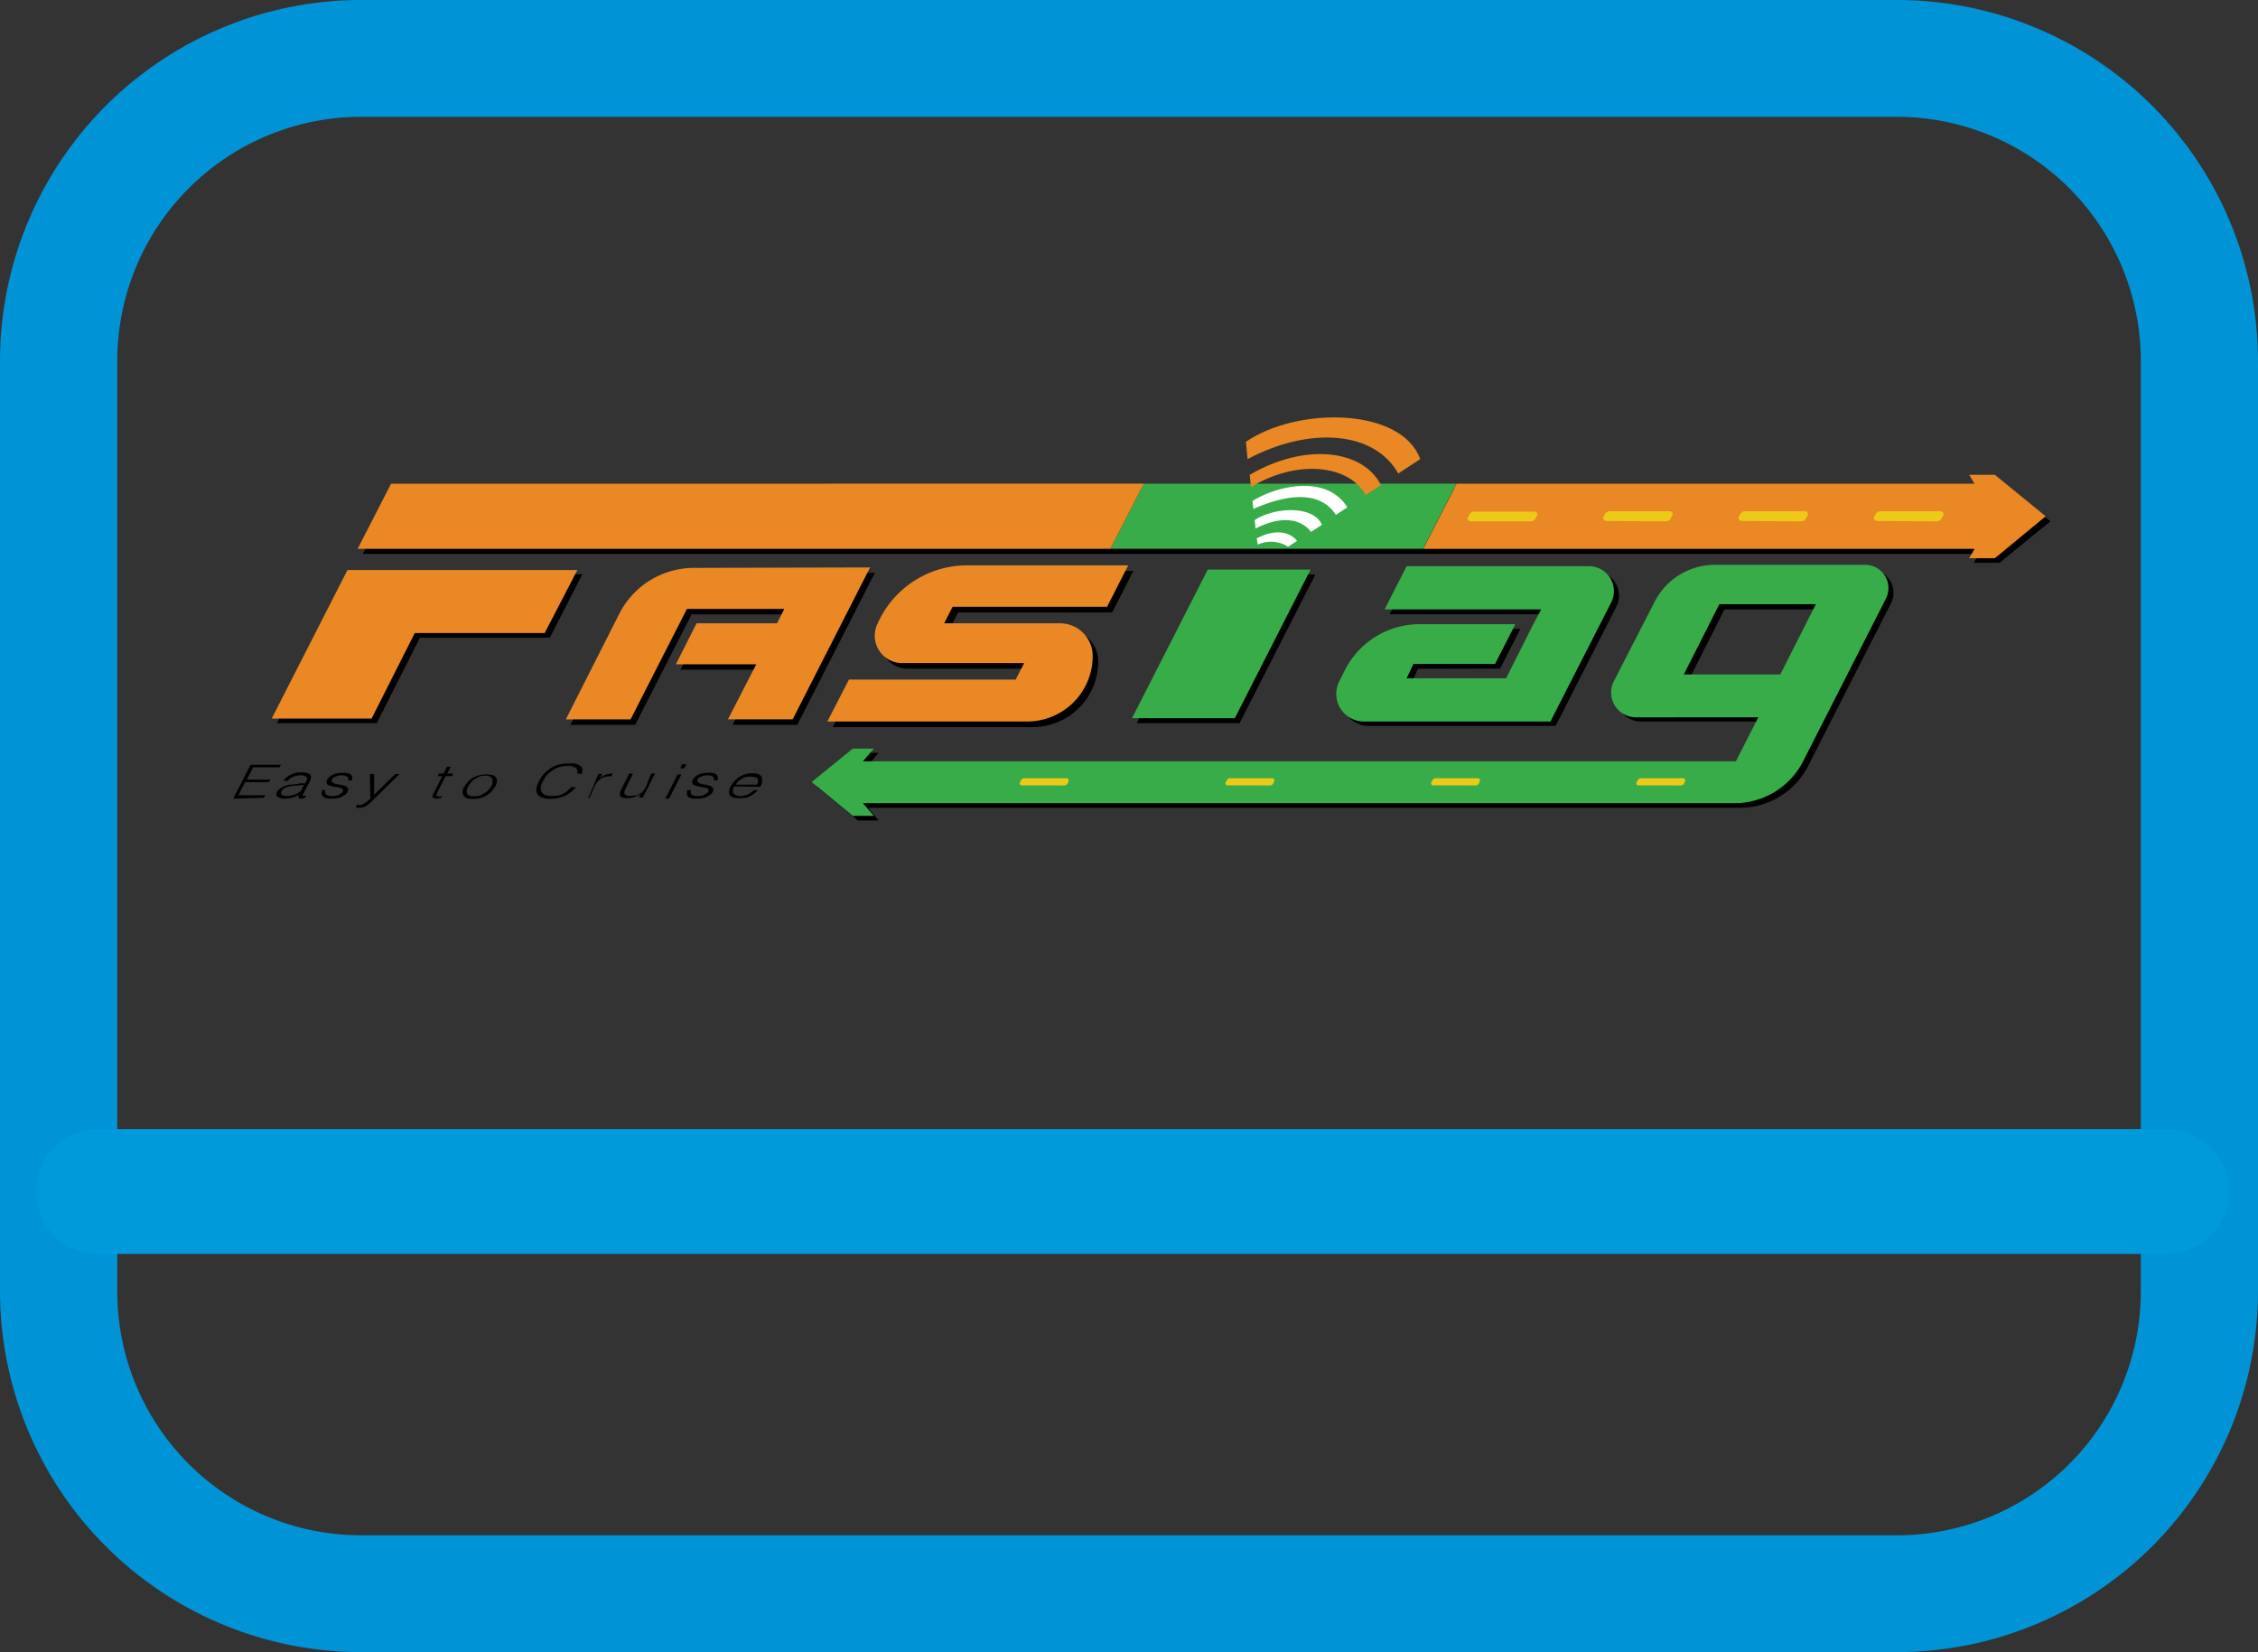
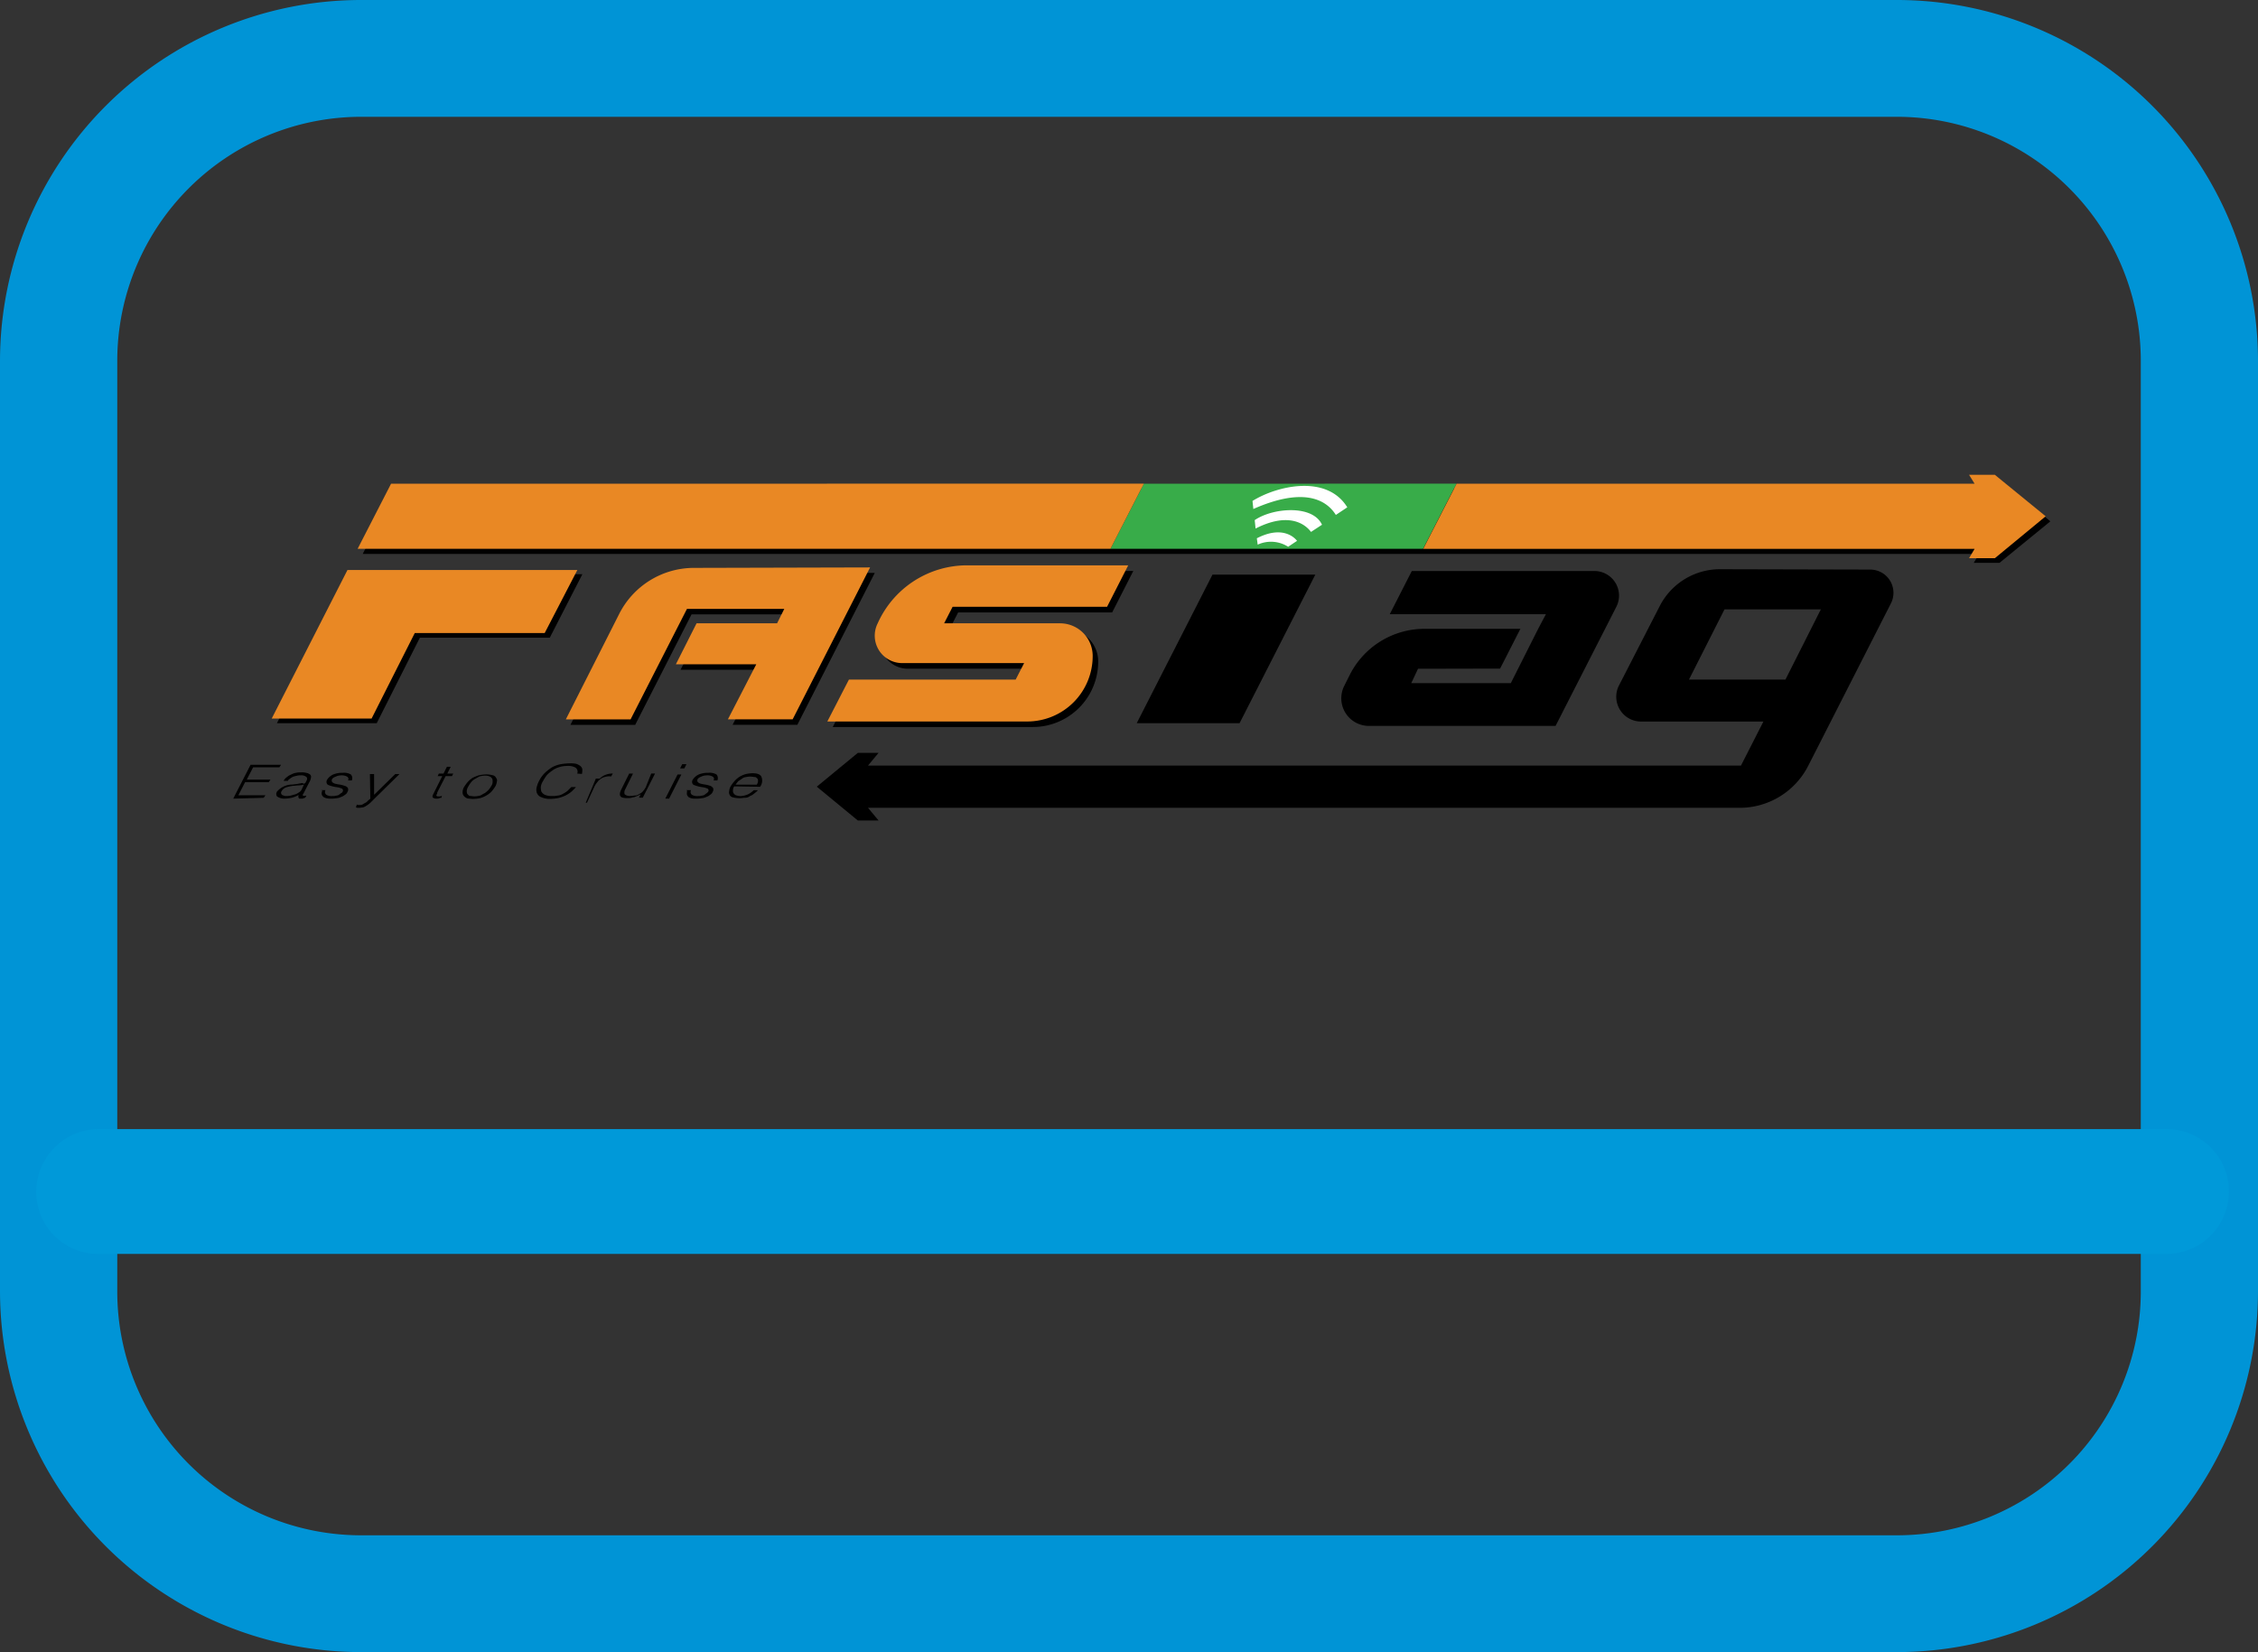
<svg xmlns="http://www.w3.org/2000/svg" width="100.127" height="73.257" viewBox="0 0 100.127 73.257">
  <rect x="0" y="0" width="100.127" height="73.257" fill="#333333" stroke="none" />
  <g id="fast-tag" transform="translate(-1 -4)">
    <path id="Path_67" data-name="Path 67" d="M85.121,4H17.006A16.017,16.017,0,0,0,1,19.987V61.269A16.017,16.017,0,0,0,17.006,77.257H85.121a16.017,16.017,0,0,0,16.006-15.988V19.987A16.017,16.017,0,0,0,85.121,4ZM95.93,61.269A10.811,10.811,0,0,1,85.125,72.078H17.006A10.811,10.811,0,0,1,6.2,61.269V19.987A10.823,10.823,0,0,1,17.006,9.179H85.121A10.823,10.823,0,0,1,95.93,19.987Z" fill="#0094d6" />
    <path id="Path_68" data-name="Path 68" d="M1.354,17.777A2.783,2.783,0,0,1,4.131,15H95.814a2.768,2.768,0,0,1,0,5.536H4.131a2.743,2.743,0,0,1-2.777-2.759Z" transform="translate(1.255 39.065)" fill="#0099d9" />
    <path id="Path_69" data-name="Path 69" d="M82.34,10.529l-2.252,1.839H78.943l.244-.394H7.506L8.989,9.065H79.206l-.244-.394h1.145ZM45.186,12.893,41.827,19.48h4.56l3.359-6.587Zm-38.13,0L3.7,19.48H8.126l1.914-3.791H15.8l1.445-2.815H7.056ZM22.4,12.818a3.717,3.717,0,0,0-3.284,2.008l-2.4,4.728h2.871l2.5-4.9H26.4l-.319.638H22.518l-.919,1.82h3.565l-1.257,2.439h2.871l3.434-6.736Zm6.905,4.973-.957,1.858H37.21a2.9,2.9,0,0,0,2.909-2.909,1.446,1.446,0,0,0-1.445-1.44H33.533l.375-.732h6.83l.938-1.839H34.49a4.3,4.3,0,0,0-3.9,2.571,1.216,1.216,0,0,0,1.07,1.764h5.42l-.375.732Zm28.635-.732.9-1.764H54.58a3.716,3.716,0,0,0-3.285,2l-.263.525A1.224,1.224,0,0,0,52.139,19.6H60.4l2.7-5.292a1.091,1.091,0,0,0-.976-1.576h-8.1l-.976,1.914h6.924l-.338.638-1.219,2.421H54l.3-.638Zm16.4-4.391a1.031,1.031,0,0,1,.92,1.52L71.6,21.375a3.411,3.411,0,0,1-3.04,1.857H29.911l.469.563h-.919l-1.82-1.5,1.82-1.5h.919l-.469.563H68.622l.994-1.951H64.175A1.1,1.1,0,0,1,63.2,17.83l1.82-3.546a3,3,0,0,1,2.665-1.632Zm-2.176,1.764H67.891l-1.576,3.115h4.278Z" transform="translate(9.579 16.588)" />
    <path id="Path_70" data-name="Path 70" d="M13.3,8.713,11.818,11.6H25.685l1.482-2.89Z" transform="translate(38.419 16.736)" fill="#38ac49" />
    <path id="Path_71" data-name="Path 71" d="M5.967,8.713,4.484,11.6H37.867l1.482-2.89Z" transform="translate(12.374 16.736)" fill="#e98824" />
    <path id="Path_72" data-name="Path 72" d="M40.217,8.626H39.073l.244.394H16.349l-1.482,2.89h24.45l-.244.413h1.145l2.252-1.858Z" transform="translate(49.242 16.428)" fill="#e98824" />
    <path id="Path_73" data-name="Path 73" d="M13.392,11.056c1.126-.582,1.67-.038,1.783.113l-.394.263a1.412,1.412,0,0,0-1.351-.094Zm-.094-.807.038.375c1.689-.863,2.364.019,2.458.15l.488-.319c-.413-.9-2.182-.755-2.982-.206ZM13.2,9.4l.037.357c2.12-.938,3.19-.488,3.659.263l.507-.338C16.506,8.222,14.311,8.71,13.2,9.4Z" transform="translate(43.34 16.813)" fill="#fff" />
-     <path id="Path_74" data-name="Path 74" d="M13.308,10.612c2.477-1.445,5.029-1.107,5.817.45l-.675.45c-.732-1.351-3.04-1.6-5.086-.357Zm-.169-1.464.075.769c2.7-1.445,5.61-1.276,6.68.638l.976-.638c-.826-2.289-5.423-2.345-7.731-.769Z" transform="translate(43.108 14.442)" fill="#e98824" />
    <path id="Path_75" data-name="Path 75" d="M15.751,12.51H9.99L8.076,16.3H3.647L7.006,9.714H17.2Zm6.605-2.89a3.717,3.717,0,0,0-3.284,2.008l-2.383,4.71H19.56l2.5-4.9h4.316l-.319.638h-3.57l-.919,1.82h3.565l-1.257,2.439h2.871L30.181,9.6Zm18.333,1.726.938-1.839H34.44a4.342,4.342,0,0,0-3.922,2.571,1.216,1.216,0,0,0,1.07,1.764h5.423l-.375.731H29.242l-.957,1.858h8.857a2.9,2.9,0,0,0,2.909-2.908,1.446,1.446,0,0,0-1.445-1.445H33.464l.375-.732Z" transform="translate(9.402 19.561)" fill="#e98824" />
-     <path id="Path_76" data-name="Path 76" d="M27.673,16.3h-4.56l3.359-6.59h4.559ZM43.4,9.56H35.291l-.976,1.914h6.942l-.338.638L39.7,14.533H35.291l.3-.638h3.621l.9-1.764h-4.26a3.717,3.717,0,0,0-3.284,2.008l-.263.525a1.224,1.224,0,0,0,1.107,1.783h8.256l2.7-5.292A1.106,1.106,0,0,0,43.4,9.56ZM55.613,9.5a1.03,1.03,0,0,1,.919,1.52l-3.659,7.19a3.411,3.411,0,0,1-3.04,1.858H11.179l.488.563h-.938l-1.82-1.5,1.82-1.482h.938l-.488.563H49.89l.994-1.951H45.443a1.1,1.1,0,0,1-.976-1.577l1.82-3.546A3,3,0,0,1,48.952,9.5Zm-2.177,1.745H49.158L47.582,14.36H51.86Z" transform="translate(28.084 19.546)" fill="#38ac49" />
-     <path id="Path_77" data-name="Path 77" d="M33.589,9.431H30.925a.123.123,0,0,1-.112-.188l.075-.131A.215.215,0,0,1,31.094,9h2.664a.123.123,0,0,1,.112.188l-.075.131a.255.255,0,0,1-.206.112Zm6,0A.23.23,0,0,0,39.8,9.3l.075-.131a.134.134,0,0,0-.112-.188H37.1a.255.255,0,0,0-.207.113l-.075.131a.134.134,0,0,0,.112.188Zm6,0A.23.23,0,0,0,45.8,9.3l.075-.131a.134.134,0,0,0-.112-.188H43.1a.254.254,0,0,0-.206.113l-.075.131a.134.134,0,0,0,.112.188Zm6,0A.231.231,0,0,0,51.81,9.3l.075-.131a.134.134,0,0,0-.113-.188H49.108a.255.255,0,0,0-.207.113l-.075.131a.134.134,0,0,0,.113.188ZM12.911,21.14a.167.167,0,0,0,.15-.094l.038-.094c.019-.056-.019-.132-.075-.132H11.147a.167.167,0,0,0-.15.094l-.056.094c-.019.056.019.131.075.131Zm9.12,0a.167.167,0,0,0,.15-.094l.037-.094c.019-.056-.019-.132-.075-.132H20.266a.168.168,0,0,0-.15.094l-.056.094c-.019.056.019.131.075.131Zm9.119,0a.167.167,0,0,0,.15-.094l.038-.094c.019-.056-.019-.132-.075-.132H29.386a.167.167,0,0,0-.15.094l-.056.094c-.019.056.019.131.075.131Zm9.1,0a.167.167,0,0,0,.15-.094l.038-.094c.019-.056-.019-.132-.075-.132H38.487a.168.168,0,0,0-.15.094l-.056.094c-.019.056.019.131.075.131Z" transform="translate(35.284 17.687)" fill="#edc91a" />
-     <path id="Path_78" data-name="Path 78" d="M3.272,13l.769-1.5H5.393l-.075.112H4.154l-.281.544H4.924l-.075.112H3.8l-.3.582H4.7l-.075.113ZM5.9,12.376a.9.9,0,0,0-.694.319c-.019.056-.038.094-.019.131a.1.1,0,0,0,.056.094.435.435,0,0,0,.131.056A.522.522,0,0,0,5.543,13a1.859,1.859,0,0,0,.319-.037,1.142,1.142,0,0,0,.319-.132.069.069,0,0,0-.019.056v.056c0,.019.019.019.019.037.019.02.019.02.056.02h.075a.113.113,0,0,0,.075-.019c.019,0,.056-.019.075-.019l.056-.094c-.075,0-.131.019-.15,0s-.019-.038.019-.094l.3-.582a.7.7,0,0,0,.038-.169.135.135,0,0,0-.075-.112.354.354,0,0,0-.15-.056.645.645,0,0,0-.206-.019,1,1,0,0,0-.244.019.675.675,0,0,0-.206.075.618.618,0,0,0-.188.113.442.442,0,0,0-.15.169h.188c.019-.056.075-.075.113-.113a.85.85,0,0,1,.131-.075,1.5,1.5,0,0,1,.15-.037.522.522,0,0,1,.169-.019.339.339,0,0,1,.263.075q.056.056,0,.169c-.019.019-.019.037-.038.075a.258.258,0,0,1-.075.056.148.148,0,0,0-.15-.019.667.667,0,0,0-.113.019Zm.413.206a.264.264,0,0,1-.113.132.765.765,0,0,1-.169.094c-.075.019-.131.037-.206.056a.774.774,0,0,1-.206.019.239.239,0,0,1-.113-.019c-.038-.019-.075-.019-.075-.038a.1.1,0,0,1-.038-.075.113.113,0,0,1,.019-.075.412.412,0,0,1,.188-.169,1.537,1.537,0,0,1,.338-.075c.075,0,.15-.019.225-.019a1.1,1.1,0,0,0,.244-.037Zm.919.056a.226.226,0,0,0-.038.15.162.162,0,0,0,.056.112c.019.038.075.056.131.075A.707.707,0,0,0,7.588,13a1.336,1.336,0,0,0,.263-.019.538.538,0,0,0,.206-.056.486.486,0,0,0,.169-.094.252.252,0,0,0,.113-.131.187.187,0,0,0,.019-.169.24.24,0,0,0-.131-.094,1.529,1.529,0,0,0-.206-.056,2.085,2.085,0,0,1-.206-.038.28.28,0,0,1-.15-.075.115.115,0,0,1-.019-.112c.019-.056.075-.094.169-.132a.6.6,0,0,1,.263-.056.472.472,0,0,1,.244.056.118.118,0,0,1,.038.169h.169a.249.249,0,0,0-.038-.263.592.592,0,0,0-.357-.075,1.041,1.041,0,0,0-.432.075.626.626,0,0,0-.263.225.187.187,0,0,0-.019.169c.019.056.075.075.131.094a1.519,1.519,0,0,0,.206.056c.075.019.15.019.206.037a.655.655,0,0,1,.15.056.115.115,0,0,1,.019.112c-.019.019-.019.056-.075.075-.019.019-.056.038-.094.075a.273.273,0,0,1-.131.038.522.522,0,0,1-.169.019A.452.452,0,0,1,7.4,12.83a.16.16,0,0,1-.038-.206H7.175v.019Zm1.482.75c.019,0,.038.019.075.019h.075c.056,0,.113-.019.169-.019A.764.764,0,0,0,9.2,13.3a1.039,1.039,0,0,0,.169-.132l.188-.188,1.088-1.07h-.188l-.938.919V11.91H9.333L9.352,13a.409.409,0,0,1-.094.075c-.019.038-.075.075-.094.094a.852.852,0,0,0-.131.075.272.272,0,0,1-.131.038H8.827a.14.14,0,0,1-.075-.019Zm3.809-.507c-.019,0-.056.019-.075.019h-.075c-.038,0-.075,0-.075-.019a.018.018,0,0,1-.019-.019.144.144,0,0,1,.019-.056c.019-.019.019-.037.019-.075L12.692,12h.281l.056-.112h-.263l.15-.3h-.169l-.15.3h-.206L12.336,12h.206l-.394.788c-.038.075-.056.131-.019.169A.271.271,0,0,0,12.3,13a.239.239,0,0,0,.113-.019.205.205,0,0,1,.094-.019Zm1.407.131a1.466,1.466,0,0,0,.3-.037,1.113,1.113,0,0,0,.263-.112,1.027,1.027,0,0,0,.225-.169,1.758,1.758,0,0,0,.169-.225.534.534,0,0,0,.075-.225.168.168,0,0,0-.038-.169.194.194,0,0,0-.15-.112,1.118,1.118,0,0,0-.281-.038,1.815,1.815,0,0,0-.319.038,1.771,1.771,0,0,0-.281.112,1,1,0,0,0-.206.169,1.758,1.758,0,0,0-.169.225.454.454,0,0,0-.075.244.23.23,0,0,0,.056.169.379.379,0,0,0,.169.112c.094.006.169.02.263.02Zm.788-.582a.868.868,0,0,1-.113.169,1.193,1.193,0,0,1-.169.15c-.075.038-.131.075-.206.113a1.113,1.113,0,0,1-.263.037c-.075,0-.15-.019-.206-.019-.056-.019-.075-.056-.113-.094a.366.366,0,0,1-.019-.15.487.487,0,0,1,.075-.188.87.87,0,0,1,.113-.169.642.642,0,0,1,.169-.15c.075-.038.131-.075.206-.113a1.1,1.1,0,0,1,.244-.037.5.5,0,0,1,.206.037c.056.019.075.056.113.094a.368.368,0,0,1,.019.15.3.3,0,0,1-.055.172Zm4.016-.525a.841.841,0,0,0,.019-.207.257.257,0,0,0-.094-.15.59.59,0,0,0-.188-.094,1.249,1.249,0,0,0-.281-.019,2.749,2.749,0,0,0-.394.038,1.279,1.279,0,0,0-.375.131,2.053,2.053,0,0,0-.319.244,1.351,1.351,0,0,0-.263.357,1.2,1.2,0,0,0-.113.3.423.423,0,0,0,.019.263.338.338,0,0,0,.188.169.946.946,0,0,0,.375.075,2.322,2.322,0,0,0,.375-.037A1.6,1.6,0,0,0,18,12.864a1.282,1.282,0,0,0,.263-.169,2.143,2.143,0,0,0,.206-.207h-.206l-.169.169a1.27,1.27,0,0,1-.206.132.536.536,0,0,1-.225.075,1.16,1.16,0,0,1-.263.019.744.744,0,0,1-.319-.056.382.382,0,0,1-.15-.15.768.768,0,0,1-.019-.206.656.656,0,0,1,.094-.244,2.062,2.062,0,0,1,.169-.263,1.3,1.3,0,0,1,.244-.207.907.907,0,0,1,.3-.15,1.1,1.1,0,0,1,.357-.056.66.66,0,0,1,.375.075.223.223,0,0,1,.075.263Zm.563.544a.866.866,0,0,1,.113-.169.566.566,0,0,1,.15-.15.523.523,0,0,1,.206-.094.6.6,0,0,1,.263-.019l.075-.131a.881.881,0,0,0-.319.056.8.8,0,0,0-.263.169l.113-.206h-.169l-.45,1.07h.056Zm2.271.037a.884.884,0,0,1-.113.169.41.41,0,0,1-.169.132.335.335,0,0,1-.188.075c-.075,0-.131.019-.206.019a.339.339,0,0,1-.263-.075.277.277,0,0,1,.019-.207L21,11.888h-.169l-.356.713a.6.6,0,0,0-.056.169c0,.056,0,.094.019.112a.155.155,0,0,0,.113.075.777.777,0,0,0,.225.019.469.469,0,0,0,.169-.019c.056-.019.113-.019.15-.038s.094-.037.131-.056l.113-.056-.075.15h.169l.544-1.07h-.169Zm1.708-.826.094-.188h-.188l-.094.188ZM22.6,13l.544-1.07h-.169L22.431,13Zm.807-.356a.414.414,0,0,0-.019.15.162.162,0,0,0,.056.112c.019.038.075.056.131.075a.707.707,0,0,0,.206.019,1.245,1.245,0,0,0,.263-.019.538.538,0,0,0,.206-.056.486.486,0,0,0,.169-.094.252.252,0,0,0,.113-.131.187.187,0,0,0,.019-.169.278.278,0,0,0-.113-.094,1.529,1.529,0,0,0-.206-.056,2.085,2.085,0,0,1-.206-.038.28.28,0,0,1-.15-.075.115.115,0,0,1-.019-.112c.019-.056.075-.094.169-.132a.6.6,0,0,1,.263-.056.428.428,0,0,1,.244.056.118.118,0,0,1,.038.169h.169a.249.249,0,0,0-.037-.263.592.592,0,0,0-.357-.075,1.041,1.041,0,0,0-.432.075.626.626,0,0,0-.263.225.187.187,0,0,0-.019.169c.019.056.075.075.131.094a1.52,1.52,0,0,0,.206.056c.075.019.15.019.206.037a.655.655,0,0,1,.15.056.115.115,0,0,1,.019.112c-.019.019-.038.056-.075.075-.019.019-.056.038-.094.075a.272.272,0,0,1-.131.038.522.522,0,0,1-.169.019.452.452,0,0,1-.263-.056.16.16,0,0,1-.038-.206h-.206v.019Zm3.228-.169a.454.454,0,0,0,.056-.451c-.056-.112-.206-.15-.394-.15a1.465,1.465,0,0,0-.3.038,1.113,1.113,0,0,0-.263.112,1.094,1.094,0,0,0-.225.188,1.759,1.759,0,0,0-.169.225.534.534,0,0,0-.075.225.235.235,0,0,0,.019.169.2.2,0,0,0,.15.113,1.142,1.142,0,0,0,.281.037c.094,0,.169-.019.263-.019a.343.343,0,0,0,.206-.075.626.626,0,0,0,.188-.112,1.25,1.25,0,0,0,.169-.15h-.188a.944.944,0,0,1-.263.188.992.992,0,0,1-.319.075.664.664,0,0,1-.206-.038c-.056-.019-.075-.056-.113-.094a.277.277,0,0,1-.019-.131.3.3,0,0,1,.056-.169Zm-1.088-.094c.038-.056.075-.094.113-.15l.169-.113a.334.334,0,0,1,.188-.075.756.756,0,0,1,.206-.019c.075,0,.131.019.188.019s.075.056.113.075a.239.239,0,0,1,.019.113.3.3,0,0,1-.056.15Z" transform="translate(8.07 26.413)" />
+     <path id="Path_78" data-name="Path 78" d="M3.272,13l.769-1.5H5.393l-.075.112H4.154l-.281.544H4.924l-.075.112H3.8l-.3.582H4.7l-.075.113ZM5.9,12.376a.9.9,0,0,0-.694.319c-.019.056-.038.094-.019.131a.1.1,0,0,0,.056.094.435.435,0,0,0,.131.056A.522.522,0,0,0,5.543,13a1.859,1.859,0,0,0,.319-.037,1.142,1.142,0,0,0,.319-.132.069.069,0,0,0-.019.056v.056c0,.019.019.019.019.037.019.02.019.02.056.02h.075a.113.113,0,0,0,.075-.019c.019,0,.056-.019.075-.019l.056-.094c-.075,0-.131.019-.15,0s-.019-.038.019-.094l.3-.582a.7.7,0,0,0,.038-.169.135.135,0,0,0-.075-.112.354.354,0,0,0-.15-.056.645.645,0,0,0-.206-.019,1,1,0,0,0-.244.019.675.675,0,0,0-.206.075.618.618,0,0,0-.188.113.442.442,0,0,0-.15.169h.188c.019-.056.075-.075.113-.113a.85.85,0,0,1,.131-.075,1.5,1.5,0,0,1,.15-.037.522.522,0,0,1,.169-.019.339.339,0,0,1,.263.075q.056.056,0,.169c-.019.019-.019.037-.038.075a.258.258,0,0,1-.075.056.148.148,0,0,0-.15-.019.667.667,0,0,0-.113.019Zm.413.206a.264.264,0,0,1-.113.132.765.765,0,0,1-.169.094c-.075.019-.131.037-.206.056a.774.774,0,0,1-.206.019.239.239,0,0,1-.113-.019c-.038-.019-.075-.019-.075-.038a.1.1,0,0,1-.038-.075.113.113,0,0,1,.019-.075.412.412,0,0,1,.188-.169,1.537,1.537,0,0,1,.338-.075c.075,0,.15-.019.225-.019a1.1,1.1,0,0,0,.244-.037Zm.919.056a.226.226,0,0,0-.038.15.162.162,0,0,0,.056.112c.019.038.075.056.131.075A.707.707,0,0,0,7.588,13a1.336,1.336,0,0,0,.263-.019.538.538,0,0,0,.206-.056.486.486,0,0,0,.169-.094.252.252,0,0,0,.113-.131.187.187,0,0,0,.019-.169.24.24,0,0,0-.131-.094,1.529,1.529,0,0,0-.206-.056,2.085,2.085,0,0,1-.206-.038.28.28,0,0,1-.15-.075.115.115,0,0,1-.019-.112c.019-.056.075-.094.169-.132a.6.6,0,0,1,.263-.056.472.472,0,0,1,.244.056.118.118,0,0,1,.038.169h.169a.249.249,0,0,0-.038-.263.592.592,0,0,0-.357-.075,1.041,1.041,0,0,0-.432.075.626.626,0,0,0-.263.225.187.187,0,0,0-.019.169c.019.056.075.075.131.094a1.519,1.519,0,0,0,.206.056c.075.019.15.019.206.037a.655.655,0,0,1,.15.056.115.115,0,0,1,.019.112c-.019.019-.019.056-.075.075-.019.019-.056.038-.094.075a.273.273,0,0,1-.131.038.522.522,0,0,1-.169.019A.452.452,0,0,1,7.4,12.83a.16.16,0,0,1-.038-.206H7.175v.019Zm1.482.75c.019,0,.038.019.075.019h.075c.056,0,.113-.019.169-.019A.764.764,0,0,0,9.2,13.3a1.039,1.039,0,0,0,.169-.132l.188-.188,1.088-1.07h-.188l-.938.919V11.91H9.333L9.352,13a.409.409,0,0,1-.094.075c-.019.038-.075.075-.094.094a.852.852,0,0,0-.131.075.272.272,0,0,1-.131.038H8.827a.14.14,0,0,1-.075-.019Zm3.809-.507c-.019,0-.056.019-.075.019h-.075c-.038,0-.075,0-.075-.019a.018.018,0,0,1-.019-.019.144.144,0,0,1,.019-.056c.019-.019.019-.037.019-.075L12.692,12h.281l.056-.112h-.263l.15-.3h-.169l-.15.3h-.206L12.336,12h.206l-.394.788c-.038.075-.056.131-.019.169A.271.271,0,0,0,12.3,13a.239.239,0,0,0,.113-.019.205.205,0,0,1,.094-.019Zm1.407.131a1.466,1.466,0,0,0,.3-.037,1.113,1.113,0,0,0,.263-.112,1.027,1.027,0,0,0,.225-.169,1.758,1.758,0,0,0,.169-.225.534.534,0,0,0,.075-.225.168.168,0,0,0-.038-.169.194.194,0,0,0-.15-.112,1.118,1.118,0,0,0-.281-.038,1.815,1.815,0,0,0-.319.038,1.771,1.771,0,0,0-.281.112,1,1,0,0,0-.206.169,1.758,1.758,0,0,0-.169.225.454.454,0,0,0-.075.244.23.23,0,0,0,.056.169.379.379,0,0,0,.169.112c.094.006.169.02.263.02Zm.788-.582a.868.868,0,0,1-.113.169,1.193,1.193,0,0,1-.169.15c-.075.038-.131.075-.206.113a1.113,1.113,0,0,1-.263.037c-.075,0-.15-.019-.206-.019-.056-.019-.075-.056-.113-.094a.366.366,0,0,1-.019-.15.487.487,0,0,1,.075-.188.87.87,0,0,1,.113-.169.642.642,0,0,1,.169-.15c.075-.038.131-.075.206-.113a1.1,1.1,0,0,1,.244-.037.5.5,0,0,1,.206.037c.056.019.075.056.113.094a.368.368,0,0,1,.019.15.3.3,0,0,1-.055.172Zm4.016-.525a.841.841,0,0,0,.019-.207.257.257,0,0,0-.094-.15.59.59,0,0,0-.188-.094,1.249,1.249,0,0,0-.281-.019,2.749,2.749,0,0,0-.394.038,1.279,1.279,0,0,0-.375.131,2.053,2.053,0,0,0-.319.244,1.351,1.351,0,0,0-.263.357,1.2,1.2,0,0,0-.113.3.423.423,0,0,0,.019.263.338.338,0,0,0,.188.169.946.946,0,0,0,.375.075,2.322,2.322,0,0,0,.375-.037A1.6,1.6,0,0,0,18,12.864a1.282,1.282,0,0,0,.263-.169,2.143,2.143,0,0,0,.206-.207h-.206l-.169.169a1.27,1.27,0,0,1-.206.132.536.536,0,0,1-.225.075,1.16,1.16,0,0,1-.263.019.744.744,0,0,1-.319-.056.382.382,0,0,1-.15-.15.768.768,0,0,1-.019-.206.656.656,0,0,1,.094-.244,2.062,2.062,0,0,1,.169-.263,1.3,1.3,0,0,1,.244-.207.907.907,0,0,1,.3-.15,1.1,1.1,0,0,1,.357-.056.66.66,0,0,1,.375.075.223.223,0,0,1,.075.263Zm.563.544a.866.866,0,0,1,.113-.169.566.566,0,0,1,.15-.15.523.523,0,0,1,.206-.094.6.6,0,0,1,.263-.019l.075-.131a.881.881,0,0,0-.319.056.8.8,0,0,0-.263.169h-.169l-.45,1.07h.056Zm2.271.037a.884.884,0,0,1-.113.169.41.41,0,0,1-.169.132.335.335,0,0,1-.188.075c-.075,0-.131.019-.206.019a.339.339,0,0,1-.263-.075.277.277,0,0,1,.019-.207L21,11.888h-.169l-.356.713a.6.6,0,0,0-.056.169c0,.056,0,.094.019.112a.155.155,0,0,0,.113.075.777.777,0,0,0,.225.019.469.469,0,0,0,.169-.019c.056-.019.113-.019.15-.038s.094-.037.131-.056l.113-.056-.075.15h.169l.544-1.07h-.169Zm1.708-.826.094-.188h-.188l-.094.188ZM22.6,13l.544-1.07h-.169L22.431,13Zm.807-.356a.414.414,0,0,0-.019.15.162.162,0,0,0,.056.112c.019.038.075.056.131.075a.707.707,0,0,0,.206.019,1.245,1.245,0,0,0,.263-.019.538.538,0,0,0,.206-.056.486.486,0,0,0,.169-.094.252.252,0,0,0,.113-.131.187.187,0,0,0,.019-.169.278.278,0,0,0-.113-.094,1.529,1.529,0,0,0-.206-.056,2.085,2.085,0,0,1-.206-.038.28.28,0,0,1-.15-.075.115.115,0,0,1-.019-.112c.019-.056.075-.094.169-.132a.6.6,0,0,1,.263-.056.428.428,0,0,1,.244.056.118.118,0,0,1,.038.169h.169a.249.249,0,0,0-.037-.263.592.592,0,0,0-.357-.075,1.041,1.041,0,0,0-.432.075.626.626,0,0,0-.263.225.187.187,0,0,0-.019.169c.019.056.075.075.131.094a1.52,1.52,0,0,0,.206.056c.075.019.15.019.206.037a.655.655,0,0,1,.15.056.115.115,0,0,1,.019.112c-.019.019-.038.056-.075.075-.019.019-.056.038-.094.075a.272.272,0,0,1-.131.038.522.522,0,0,1-.169.019.452.452,0,0,1-.263-.056.16.16,0,0,1-.038-.206h-.206v.019Zm3.228-.169a.454.454,0,0,0,.056-.451c-.056-.112-.206-.15-.394-.15a1.465,1.465,0,0,0-.3.038,1.113,1.113,0,0,0-.263.112,1.094,1.094,0,0,0-.225.188,1.759,1.759,0,0,0-.169.225.534.534,0,0,0-.075.225.235.235,0,0,0,.019.169.2.2,0,0,0,.15.113,1.142,1.142,0,0,0,.281.037c.094,0,.169-.019.263-.019a.343.343,0,0,0,.206-.075.626.626,0,0,0,.188-.112,1.25,1.25,0,0,0,.169-.15h-.188a.944.944,0,0,1-.263.188.992.992,0,0,1-.319.075.664.664,0,0,1-.206-.038c-.056-.019-.075-.056-.113-.094a.277.277,0,0,1-.019-.131.3.3,0,0,1,.056-.169Zm-1.088-.094c.038-.056.075-.094.113-.15l.169-.113a.334.334,0,0,1,.188-.075.756.756,0,0,1,.206-.019c.075,0,.131.019.188.019s.075.056.113.075a.239.239,0,0,1,.019.113.3.3,0,0,1-.056.15Z" transform="translate(8.07 26.413)" />
  </g>
</svg>